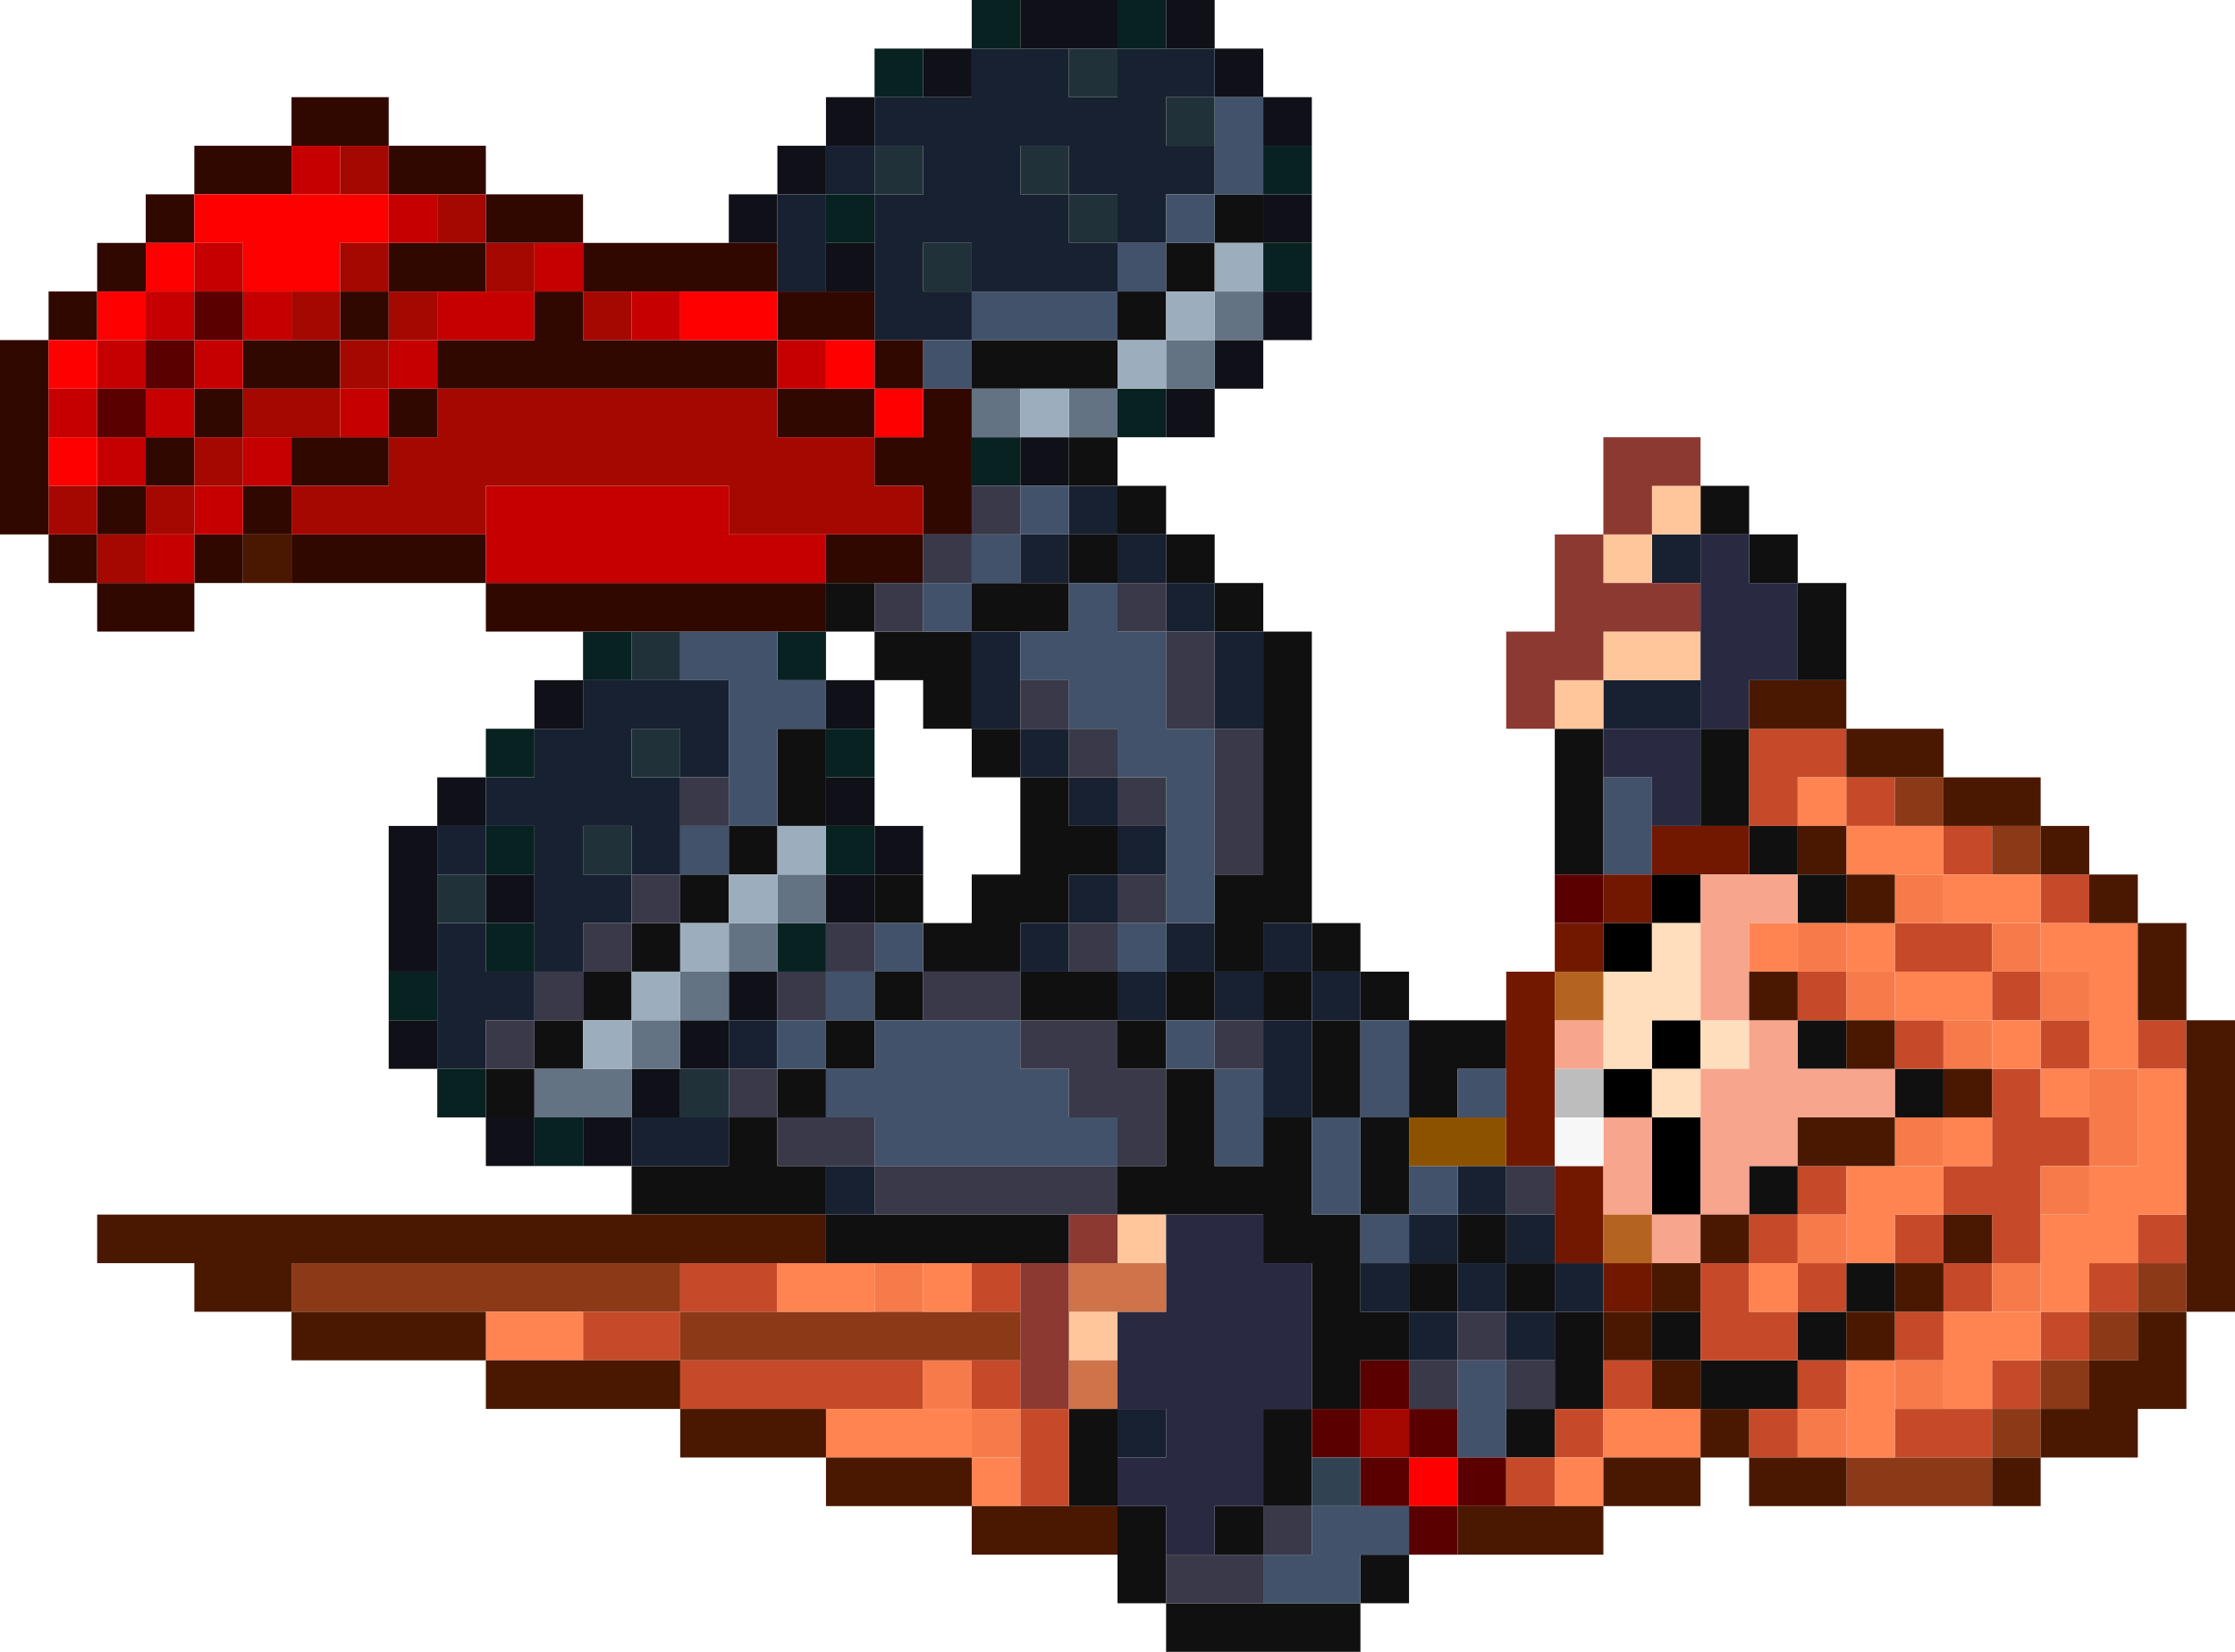
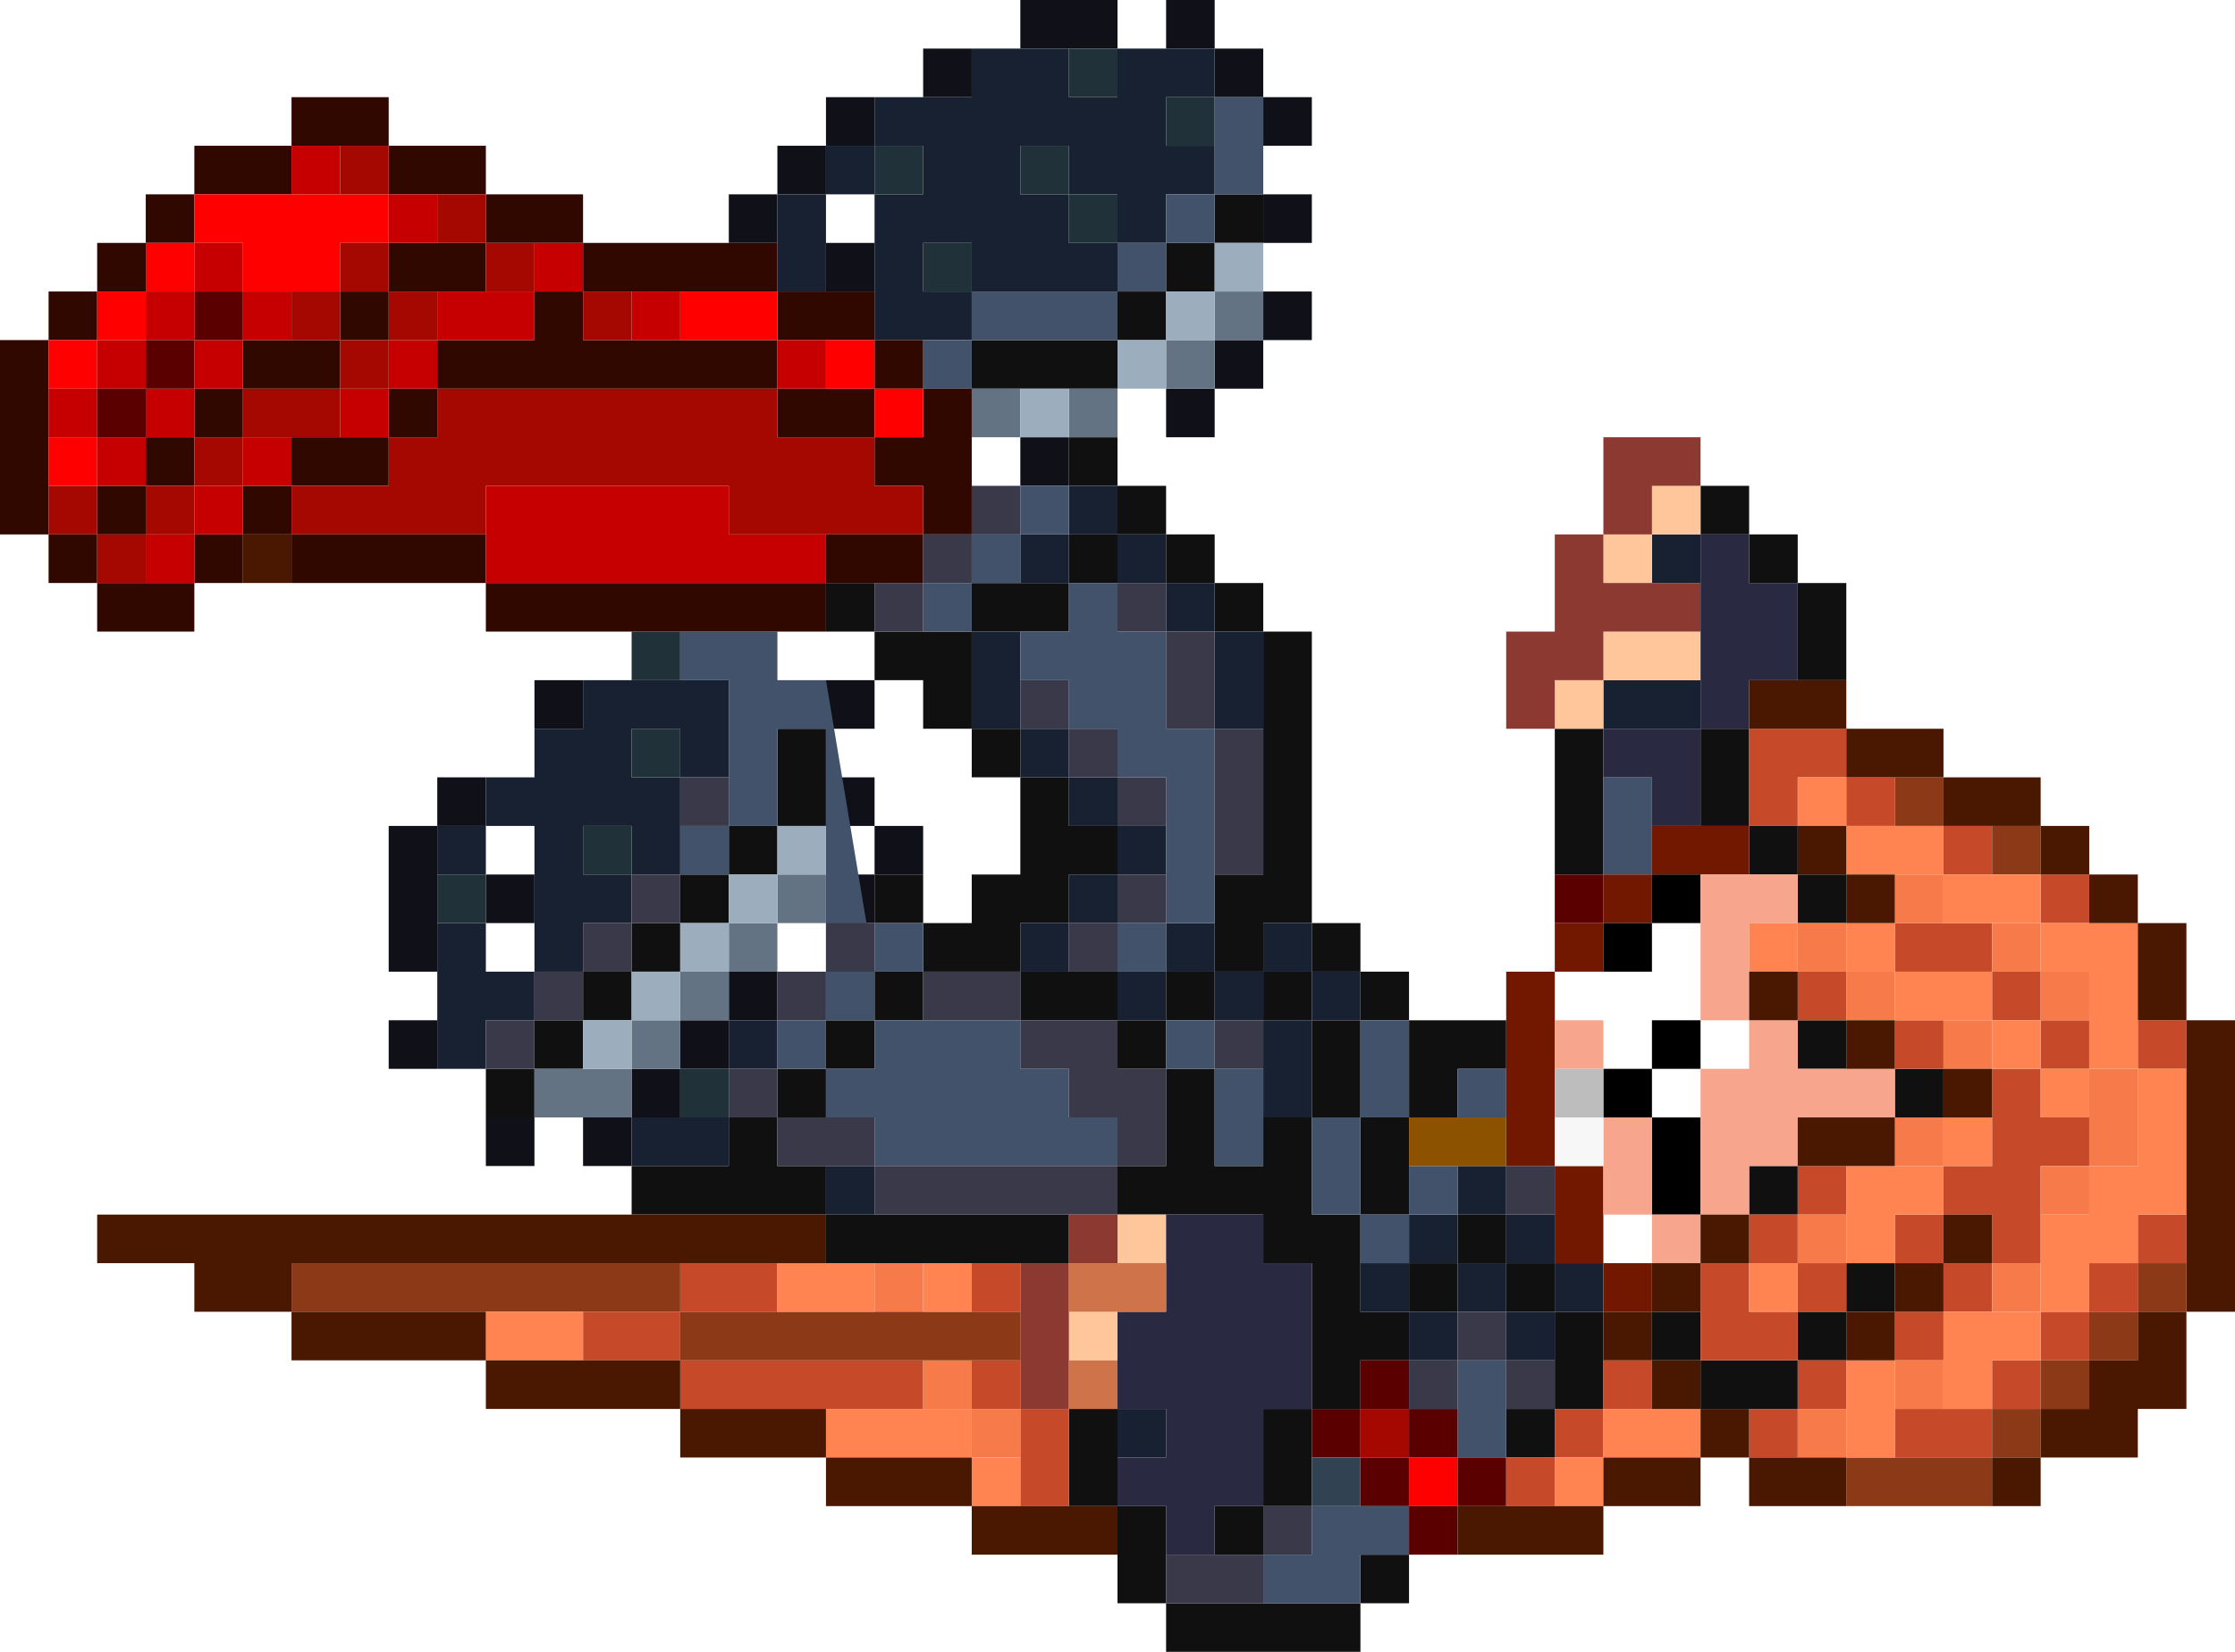
<svg xmlns="http://www.w3.org/2000/svg" height="34.0px" width="46.0px">
  <g transform="matrix(1.0, 0.0, 0.0, 1.0, 15.0, -13.0)">
    <path d="M20.0 23.0 L21.0 23.0 21.0 24.0 22.0 24.0 22.0 25.0 23.0 25.0 23.0 27.0 22.0 27.0 22.0 25.0 21.0 25.0 21.0 24.0 20.0 24.0 20.0 23.0 M14.0 45.0 L14.0 46.0 13.0 46.0 13.0 47.0 9.0 47.0 9.0 46.0 8.0 46.0 8.0 45.0 8.0 44.0 7.0 44.0 7.0 42.0 8.0 42.0 8.0 43.0 8.0 44.0 9.0 44.0 9.0 45.0 9.0 46.0 11.0 46.0 13.0 46.0 13.0 45.0 14.0 45.0 M-2.0 38.0 L-2.0 37.0 0.0 37.0 0.0 36.0 1.0 36.0 1.0 37.0 2.0 37.0 2.0 38.0 3.0 38.0 7.0 38.0 7.0 39.0 6.0 39.0 5.0 39.0 4.0 39.0 3.0 39.0 2.0 39.0 2.0 38.0 -2.0 38.0 M8.0 22.0 L8.0 23.0 9.0 23.0 9.0 24.0 10.0 24.0 10.0 25.0 11.0 25.0 11.0 26.0 12.0 26.0 12.0 32.0 13.0 32.0 13.0 33.0 14.0 33.0 14.0 34.0 16.0 34.0 16.0 35.0 15.0 35.0 15.0 36.0 14.0 36.0 14.0 34.0 13.0 34.0 13.0 33.0 12.0 33.0 12.0 32.0 11.0 32.0 11.0 33.0 10.0 33.0 10.0 32.0 10.0 31.0 11.0 31.0 11.0 28.0 11.0 26.0 10.0 26.0 10.0 25.0 9.0 25.0 9.0 24.0 8.0 24.0 8.0 23.0 7.0 23.0 7.0 22.0 8.0 22.0 M17.0 31.0 L17.0 28.0 18.0 28.0 18.0 29.0 18.0 31.0 17.0 31.0 M9.0 18.0 L10.0 18.0 10.0 17.0 11.0 17.0 11.0 18.0 10.0 18.0 10.0 19.0 9.0 19.0 9.0 20.0 8.0 20.0 8.0 21.0 7.0 21.0 6.0 21.0 5.0 21.0 5.0 20.0 8.0 20.0 8.0 19.0 9.0 19.0 9.0 18.0 M7.0 24.0 L8.0 24.0 8.0 25.0 7.0 25.0 7.0 26.0 6.0 26.0 5.0 26.0 5.0 25.0 6.0 25.0 7.0 25.0 7.0 24.0 M20.0 28.0 L21.0 28.0 21.0 30.0 20.0 30.0 20.0 28.0 M21.0 31.0 L21.0 30.0 22.0 30.0 22.0 31.0 23.0 31.0 23.0 32.0 22.0 32.0 22.0 31.0 21.0 31.0 M12.0 33.0 L12.0 34.0 11.0 34.0 11.0 33.0 12.0 33.0 M9.0 35.0 L10.0 35.0 10.0 37.0 11.0 37.0 11.0 36.0 12.0 36.0 12.0 38.0 13.0 38.0 13.0 39.0 13.0 40.0 14.0 40.0 14.0 41.0 13.0 41.0 13.0 42.0 12.0 42.0 12.0 39.0 11.0 39.0 11.0 38.0 9.0 38.0 8.0 38.0 8.0 37.0 9.0 37.0 9.0 35.0 8.0 35.0 8.0 34.0 6.0 34.0 6.0 33.0 7.0 33.0 8.0 33.0 8.0 34.0 9.0 34.0 9.0 33.0 10.0 33.0 10.0 34.0 9.0 34.0 9.0 35.0 M14.0 36.0 L14.0 37.0 14.0 38.0 13.0 38.0 13.0 36.0 12.0 36.0 12.0 34.0 13.0 34.0 13.0 36.0 14.0 36.0 M4.0 34.0 L3.0 34.0 3.0 35.0 2.0 35.0 2.0 36.0 1.0 36.0 1.0 35.0 2.0 35.0 2.0 34.0 3.0 34.0 3.0 33.0 4.0 33.0 4.0 34.0 M21.0 38.0 L21.0 37.0 22.0 37.0 22.0 38.0 21.0 38.0 M24.0 36.0 L24.0 35.0 25.0 35.0 25.0 36.0 24.0 36.0 M23.0 35.0 L22.0 35.0 22.0 34.0 23.0 34.0 23.0 35.0 M6.0 29.0 L7.0 29.0 7.0 30.0 8.0 30.0 8.0 31.0 7.0 31.0 7.0 32.0 6.0 32.0 6.0 33.0 4.0 33.0 4.0 32.0 5.0 32.0 5.0 31.0 6.0 31.0 6.0 29.0 5.0 29.0 5.0 28.0 4.0 28.0 4.0 27.0 3.0 27.0 3.0 26.0 4.0 26.0 5.0 26.0 5.0 28.0 6.0 28.0 6.0 29.0 M4.0 31.0 L4.0 32.0 3.0 32.0 3.0 31.0 4.0 31.0 M3.0 25.0 L3.0 26.0 2.0 26.0 2.0 25.0 3.0 25.0 M0.0 30.0 L1.0 30.0 1.0 28.0 2.0 28.0 2.0 29.0 2.0 30.0 1.0 30.0 1.0 31.0 0.0 31.0 0.0 30.0 M0.0 31.0 L0.0 32.0 -1.0 32.0 -1.0 31.0 0.0 31.0 M-1.0 32.0 L-1.0 33.0 -2.0 33.0 -2.0 34.0 -3.0 34.0 -3.0 35.0 -4.0 35.0 -4.0 34.0 -3.0 34.0 -3.0 33.0 -2.0 33.0 -2.0 32.0 -1.0 32.0 M10.0 45.0 L10.0 44.0 11.0 44.0 11.0 42.0 12.0 42.0 12.0 43.0 12.0 44.0 11.0 44.0 11.0 45.0 10.0 45.0 M15.0 40.0 L14.0 40.0 14.0 39.0 15.0 39.0 15.0 40.0 M19.0 40.0 L20.0 40.0 20.0 41.0 22.0 41.0 22.0 40.0 23.0 40.0 23.0 41.0 22.0 41.0 22.0 42.0 21.0 42.0 20.0 42.0 20.0 41.0 19.0 41.0 19.0 40.0 M16.0 38.0 L16.0 39.0 17.0 39.0 17.0 40.0 18.0 40.0 18.0 41.0 18.0 42.0 17.0 42.0 17.0 41.0 17.0 40.0 16.0 40.0 16.0 39.0 15.0 39.0 15.0 38.0 16.0 38.0 M16.0 42.0 L17.0 42.0 17.0 43.0 16.0 43.0 16.0 42.0 M24.0 39.0 L24.0 40.0 23.0 40.0 23.0 39.0 24.0 39.0 M-5.0 35.0 L-4.0 35.0 -4.0 36.0 -5.0 36.0 -5.0 35.0" fill="#101010" fill-rule="evenodd" stroke="none" />
    <path d="M-2.0 37.0 L-3.0 37.0 -3.0 36.0 -2.0 36.0 -2.0 37.0 M-4.0 37.0 L-5.0 37.0 -5.0 36.0 -4.0 36.0 -4.0 37.0 M-6.0 35.0 L-7.0 35.0 -7.0 34.0 -6.0 34.0 -6.0 35.0 M-7.0 33.0 L-7.0 30.0 -6.0 30.0 -6.0 29.0 -5.0 29.0 -5.0 30.0 -6.0 30.0 -6.0 31.0 -6.0 32.0 -6.0 33.0 -7.0 33.0 M-4.0 28.0 L-4.0 27.0 -3.0 27.0 -3.0 28.0 -4.0 28.0 M0.0 18.0 L0.0 17.0 1.0 17.0 1.0 16.0 2.0 16.0 2.0 15.0 3.0 15.0 3.0 16.0 2.0 16.0 2.0 17.0 1.0 17.0 1.0 18.0 0.0 18.0 M4.0 14.0 L5.0 14.0 5.0 15.0 4.0 15.0 4.0 14.0 M6.0 13.0 L8.0 13.0 8.0 14.0 7.0 14.0 6.0 14.0 6.0 13.0 M9.0 13.0 L10.0 13.0 10.0 14.0 11.0 14.0 11.0 15.0 12.0 15.0 12.0 16.0 11.0 16.0 11.0 15.0 10.0 15.0 10.0 14.0 9.0 14.0 9.0 13.0 M12.0 17.0 L12.0 18.0 11.0 18.0 11.0 17.0 12.0 17.0 M12.0 19.0 L12.0 20.0 11.0 20.0 11.0 21.0 10.0 21.0 10.0 22.0 9.0 22.0 9.0 21.0 10.0 21.0 10.0 20.0 11.0 20.0 11.0 19.0 12.0 19.0 M3.0 18.0 L3.0 19.0 2.0 19.0 2.0 18.0 3.0 18.0 M6.0 22.0 L7.0 22.0 7.0 23.0 6.0 23.0 6.0 22.0 M3.0 27.0 L3.0 28.0 2.0 28.0 2.0 27.0 3.0 27.0 M3.0 29.0 L3.0 30.0 4.0 30.0 4.0 31.0 3.0 31.0 3.0 32.0 2.0 32.0 2.0 31.0 3.0 31.0 3.0 30.0 2.0 30.0 2.0 29.0 3.0 29.0 M1.0 33.0 L1.0 34.0 0.0 34.0 0.0 35.0 -1.0 35.0 -1.0 34.0 0.0 34.0 0.0 33.0 1.0 33.0 M-4.0 31.0 L-4.0 32.0 -5.0 32.0 -5.0 31.0 -4.0 31.0 M-2.0 35.0 L-1.0 35.0 -1.0 36.0 -2.0 36.0 -2.0 35.0" fill="#101018" fill-rule="evenodd" stroke="none" />
    <path d="M7.0 14.0 L7.0 15.0 8.0 15.0 8.0 14.0 9.0 14.0 10.0 14.0 10.0 15.0 9.0 15.0 9.0 16.0 10.0 16.0 10.0 17.0 9.0 17.0 9.0 18.0 8.0 18.0 8.0 19.0 5.0 19.0 5.0 20.0 4.0 20.0 3.0 20.0 3.0 19.0 3.0 18.0 3.0 17.0 4.0 17.0 4.0 16.0 3.0 16.0 3.0 15.0 4.0 15.0 5.0 15.0 5.0 14.0 6.0 14.0 7.0 14.0 M5.0 19.0 L5.0 18.0 4.0 18.0 4.0 19.0 5.0 19.0 M8.0 18.0 L8.0 17.0 7.0 17.0 7.0 16.0 6.0 16.0 6.0 17.0 7.0 17.0 7.0 18.0 8.0 18.0 M2.0 17.0 L2.0 16.0 3.0 16.0 3.0 17.0 2.0 17.0 2.0 18.0 2.0 19.0 1.0 19.0 1.0 18.0 1.0 17.0 2.0 17.0 M7.0 23.0 L8.0 23.0 8.0 24.0 9.0 24.0 9.0 25.0 10.0 25.0 10.0 26.0 11.0 26.0 11.0 28.0 10.0 28.0 10.0 26.0 9.0 26.0 9.0 25.0 8.0 25.0 8.0 24.0 7.0 24.0 7.0 23.0 M10.0 32.0 L10.0 33.0 11.0 33.0 11.0 32.0 12.0 32.0 12.0 33.0 13.0 33.0 13.0 34.0 12.0 34.0 12.0 36.0 11.0 36.0 11.0 35.0 11.0 34.0 10.0 34.0 10.0 33.0 9.0 33.0 9.0 34.0 8.0 34.0 8.0 33.0 9.0 33.0 9.0 32.0 10.0 32.0 M6.0 24.0 L7.0 24.0 7.0 25.0 6.0 25.0 6.0 24.0 M19.0 24.0 L20.0 24.0 20.0 25.0 19.0 25.0 19.0 24.0 M20.0 27.0 L20.0 28.0 18.0 28.0 18.0 27.0 20.0 27.0 M12.0 33.0 L11.0 33.0 11.0 34.0 12.0 34.0 12.0 33.0 M14.0 41.0 L14.0 40.0 13.0 40.0 13.0 39.0 14.0 39.0 14.0 40.0 15.0 40.0 15.0 41.0 14.0 41.0 M3.0 37.0 L3.0 38.0 2.0 38.0 2.0 37.0 3.0 37.0 M15.0 37.0 L16.0 37.0 16.0 38.0 17.0 38.0 17.0 39.0 18.0 39.0 18.0 40.0 17.0 40.0 17.0 39.0 16.0 39.0 16.0 38.0 15.0 38.0 15.0 39.0 14.0 39.0 14.0 38.0 15.0 38.0 15.0 37.0 M7.0 33.0 L6.0 33.0 6.0 32.0 7.0 32.0 7.0 31.0 8.0 31.0 8.0 30.0 7.0 30.0 7.0 29.0 6.0 29.0 6.0 28.0 5.0 28.0 5.0 26.0 6.0 26.0 6.0 27.0 6.0 28.0 7.0 28.0 7.0 29.0 8.0 29.0 8.0 30.0 9.0 30.0 9.0 31.0 8.0 31.0 8.0 32.0 7.0 32.0 7.0 33.0 M-1.0 27.0 L0.0 27.0 0.0 29.0 -1.0 29.0 -1.0 28.0 -2.0 28.0 -2.0 29.0 -1.0 29.0 -1.0 30.0 -1.0 31.0 -2.0 31.0 -2.0 32.0 -3.0 32.0 -3.0 33.0 -4.0 33.0 -4.0 32.0 -4.0 31.0 -4.0 30.0 -5.0 30.0 -5.0 29.0 -4.0 29.0 -4.0 28.0 -3.0 28.0 -3.0 27.0 -2.0 27.0 -1.0 27.0 M1.0 34.0 L1.0 35.0 0.0 35.0 0.0 34.0 1.0 34.0 M0.0 36.0 L0.0 37.0 -2.0 37.0 -2.0 36.0 -1.0 36.0 0.0 36.0 M8.0 42.0 L9.0 42.0 9.0 43.0 8.0 43.0 8.0 42.0 M16.0 39.0 L16.0 40.0 17.0 40.0 17.0 41.0 16.0 41.0 16.0 40.0 15.0 40.0 15.0 39.0 16.0 39.0 M-2.0 31.0 L-2.0 30.0 -3.0 30.0 -3.0 31.0 -2.0 31.0 M-6.0 32.0 L-5.0 32.0 -5.0 33.0 -4.0 33.0 -4.0 34.0 -5.0 34.0 -5.0 35.0 -6.0 35.0 -6.0 34.0 -6.0 33.0 -6.0 32.0 M-5.0 31.0 L-6.0 31.0 -6.0 30.0 -5.0 30.0 -5.0 31.0" fill="#182131" fill-rule="evenodd" stroke="none" />
    <path d="M8.0 14.0 L8.0 15.0 7.0 15.0 7.0 14.0 8.0 14.0 M3.0 16.0 L4.0 16.0 4.0 17.0 3.0 17.0 3.0 16.0 M5.0 19.0 L4.0 19.0 4.0 18.0 5.0 18.0 5.0 19.0 M8.0 18.0 L7.0 18.0 7.0 17.0 6.0 17.0 6.0 16.0 7.0 16.0 7.0 17.0 8.0 17.0 8.0 18.0 M10.0 16.0 L9.0 16.0 9.0 15.0 10.0 15.0 10.0 16.0 M-1.0 26.0 L-1.0 27.0 -2.0 27.0 -2.0 26.0 -1.0 26.0 M0.0 35.0 L0.0 36.0 -1.0 36.0 -1.0 35.0 0.0 35.0 M-1.0 29.0 L-2.0 29.0 -2.0 28.0 -1.0 28.0 -1.0 29.0 M-2.0 31.0 L-3.0 31.0 -3.0 30.0 -2.0 30.0 -2.0 31.0 M-6.0 32.0 L-6.0 31.0 -5.0 31.0 -5.0 32.0 -6.0 32.0" fill="#213139" fill-rule="evenodd" stroke="none" />
-     <path d="M-3.0 37.0 L-4.0 37.0 -4.0 36.0 -3.0 36.0 -3.0 37.0 M-5.0 36.0 L-6.0 36.0 -6.0 35.0 -5.0 35.0 -5.0 36.0 M-7.0 34.0 L-7.0 33.0 -6.0 33.0 -6.0 34.0 -7.0 34.0 M-5.0 29.0 L-5.0 28.0 -4.0 28.0 -4.0 29.0 -5.0 29.0 M-3.0 27.0 L-3.0 26.0 -2.0 26.0 -2.0 27.0 -3.0 27.0 M3.0 15.0 L3.0 14.0 4.0 14.0 4.0 15.0 3.0 15.0 M5.0 14.0 L5.0 13.0 6.0 13.0 6.0 14.0 5.0 14.0 M8.0 13.0 L9.0 13.0 9.0 14.0 8.0 14.0 8.0 13.0 M12.0 16.0 L12.0 17.0 11.0 17.0 11.0 16.0 12.0 16.0 M12.0 18.0 L12.0 19.0 11.0 19.0 11.0 18.0 12.0 18.0 M9.0 22.0 L8.0 22.0 8.0 21.0 9.0 21.0 9.0 22.0 M3.0 17.0 L3.0 18.0 2.0 18.0 2.0 17.0 3.0 17.0 M5.0 23.0 L5.0 22.0 6.0 22.0 6.0 23.0 5.0 23.0 M3.0 28.0 L3.0 29.0 2.0 29.0 2.0 28.0 3.0 28.0 M2.0 27.0 L1.0 27.0 1.0 26.0 2.0 26.0 2.0 27.0 M2.0 30.0 L3.0 30.0 3.0 31.0 2.0 31.0 2.0 30.0 M2.0 32.0 L2.0 33.0 1.0 33.0 1.0 32.0 2.0 32.0 M-5.0 30.0 L-4.0 30.0 -4.0 31.0 -5.0 31.0 -5.0 30.0 M-4.0 32.0 L-4.0 33.0 -5.0 33.0 -5.0 32.0 -4.0 32.0" fill="#082121" fill-rule="evenodd" stroke="none" />
-     <path d="M4.0 20.0 L5.0 20.0 5.0 19.0 8.0 19.0 8.0 18.0 9.0 18.0 9.0 17.0 10.0 17.0 10.0 16.0 10.0 15.0 11.0 15.0 11.0 16.0 11.0 17.0 10.0 17.0 10.0 18.0 9.0 18.0 9.0 19.0 8.0 19.0 8.0 20.0 5.0 20.0 5.0 21.0 4.0 21.0 4.0 20.0 M4.0 25.0 L5.0 25.0 5.0 24.0 6.0 24.0 6.0 23.0 7.0 23.0 7.0 24.0 6.0 24.0 6.0 25.0 5.0 25.0 5.0 26.0 4.0 26.0 4.0 25.0 M10.0 31.0 L10.0 32.0 9.0 32.0 9.0 31.0 9.0 30.0 9.0 29.0 8.0 29.0 8.0 28.0 7.0 28.0 7.0 27.0 6.0 27.0 6.0 26.0 7.0 26.0 7.0 25.0 8.0 25.0 8.0 26.0 9.0 26.0 9.0 28.0 10.0 28.0 10.0 31.0 M13.0 34.0 L14.0 34.0 14.0 36.0 13.0 36.0 13.0 34.0 M15.0 36.0 L15.0 35.0 16.0 35.0 16.0 36.0 15.0 36.0 M18.0 29.0 L19.0 29.0 19.0 30.0 19.0 31.0 18.0 31.0 18.0 29.0 M11.0 36.0 L11.0 37.0 10.0 37.0 10.0 35.0 9.0 35.0 9.0 34.0 10.0 34.0 10.0 35.0 11.0 35.0 11.0 36.0 M13.0 39.0 L13.0 38.0 12.0 38.0 12.0 36.0 13.0 36.0 13.0 38.0 14.0 38.0 14.0 39.0 13.0 39.0 M6.0 34.0 L6.0 35.0 7.0 35.0 7.0 36.0 8.0 36.0 8.0 37.0 3.0 37.0 3.0 36.0 2.0 36.0 2.0 35.0 3.0 35.0 3.0 34.0 4.0 34.0 6.0 34.0 M14.0 37.0 L15.0 37.0 15.0 38.0 14.0 38.0 14.0 37.0 M4.0 32.0 L4.0 33.0 3.0 33.0 3.0 32.0 4.0 32.0 M2.0 27.0 L2.0 28.0 1.0 28.0 1.0 30.0 0.0 30.0 0.0 29.0 0.0 27.0 -1.0 27.0 -1.0 26.0 1.0 26.0 1.0 27.0 2.0 27.0 M2.0 33.0 L3.0 33.0 3.0 34.0 2.0 34.0 2.0 35.0 1.0 35.0 1.0 34.0 2.0 34.0 2.0 33.0 M0.0 31.0 L-1.0 31.0 -1.0 30.0 0.0 30.0 0.0 31.0 M8.0 32.0 L9.0 32.0 9.0 33.0 8.0 33.0 8.0 32.0 M11.0 46.0 L11.0 45.0 12.0 45.0 12.0 44.0 13.0 44.0 14.0 44.0 14.0 45.0 13.0 45.0 13.0 46.0 11.0 46.0 M16.0 41.0 L16.0 42.0 16.0 43.0 15.0 43.0 15.0 42.0 15.0 41.0 16.0 41.0" fill="#42526b" fill-rule="evenodd" stroke="none" />
+     <path d="M4.0 20.0 L5.0 20.0 5.0 19.0 8.0 19.0 8.0 18.0 9.0 18.0 9.0 17.0 10.0 17.0 10.0 16.0 10.0 15.0 11.0 15.0 11.0 16.0 11.0 17.0 10.0 17.0 10.0 18.0 9.0 18.0 9.0 19.0 8.0 19.0 8.0 20.0 5.0 20.0 5.0 21.0 4.0 21.0 4.0 20.0 M4.0 25.0 L5.0 25.0 5.0 24.0 6.0 24.0 6.0 23.0 7.0 23.0 7.0 24.0 6.0 24.0 6.0 25.0 5.0 25.0 5.0 26.0 4.0 26.0 4.0 25.0 M10.0 31.0 L10.0 32.0 9.0 32.0 9.0 31.0 9.0 30.0 9.0 29.0 8.0 29.0 8.0 28.0 7.0 28.0 7.0 27.0 6.0 27.0 6.0 26.0 7.0 26.0 7.0 25.0 8.0 25.0 8.0 26.0 9.0 26.0 9.0 28.0 10.0 28.0 10.0 31.0 M13.0 34.0 L14.0 34.0 14.0 36.0 13.0 36.0 13.0 34.0 M15.0 36.0 L15.0 35.0 16.0 35.0 16.0 36.0 15.0 36.0 M18.0 29.0 L19.0 29.0 19.0 30.0 19.0 31.0 18.0 31.0 18.0 29.0 M11.0 36.0 L11.0 37.0 10.0 37.0 10.0 35.0 9.0 35.0 9.0 34.0 10.0 34.0 10.0 35.0 11.0 35.0 11.0 36.0 M13.0 39.0 L13.0 38.0 12.0 38.0 12.0 36.0 13.0 36.0 13.0 38.0 14.0 38.0 14.0 39.0 13.0 39.0 M6.0 34.0 L6.0 35.0 7.0 35.0 7.0 36.0 8.0 36.0 8.0 37.0 3.0 37.0 3.0 36.0 2.0 36.0 2.0 35.0 3.0 35.0 3.0 34.0 4.0 34.0 6.0 34.0 M14.0 37.0 L15.0 37.0 15.0 38.0 14.0 38.0 14.0 37.0 M4.0 32.0 L4.0 33.0 3.0 33.0 3.0 32.0 4.0 32.0 M2.0 27.0 L2.0 28.0 1.0 28.0 1.0 30.0 0.0 30.0 0.0 29.0 0.0 27.0 -1.0 27.0 -1.0 26.0 1.0 26.0 1.0 27.0 2.0 27.0 L3.0 33.0 3.0 34.0 2.0 34.0 2.0 35.0 1.0 35.0 1.0 34.0 2.0 34.0 2.0 33.0 M0.0 31.0 L-1.0 31.0 -1.0 30.0 0.0 30.0 0.0 31.0 M8.0 32.0 L9.0 32.0 9.0 33.0 8.0 33.0 8.0 32.0 M11.0 46.0 L11.0 45.0 12.0 45.0 12.0 44.0 13.0 44.0 14.0 44.0 14.0 45.0 13.0 45.0 13.0 46.0 11.0 46.0 M16.0 41.0 L16.0 42.0 16.0 43.0 15.0 43.0 15.0 42.0 15.0 41.0 16.0 41.0" fill="#42526b" fill-rule="evenodd" stroke="none" />
    <path d="M-3.0 26.0 L-5.0 26.0 -5.0 25.0 -9.0 25.0 -9.0 24.0 -10.0 24.0 -10.0 23.0 -9.0 23.0 -9.0 22.0 -8.0 22.0 -7.0 22.0 -7.0 21.0 -6.0 21.0 -6.0 20.0 -4.0 20.0 -4.0 19.0 -3.0 19.0 -3.0 20.0 -2.0 20.0 -1.0 20.0 1.0 20.0 1.0 19.0 -1.0 19.0 -2.0 19.0 -3.0 19.0 -3.0 18.0 -4.0 18.0 -5.0 18.0 -5.0 17.0 -6.0 17.0 -7.0 17.0 -7.0 16.0 -8.0 16.0 -9.0 16.0 -9.0 17.0 -11.0 17.0 -11.0 18.0 -12.0 18.0 -12.0 19.0 -13.0 19.0 -13.0 20.0 -14.0 20.0 -14.0 21.0 -14.0 22.0 -14.0 23.0 -14.0 24.0 -13.0 24.0 -13.0 23.0 -12.0 23.0 -12.0 22.0 -11.0 22.0 -11.0 21.0 -10.0 21.0 -10.0 22.0 -11.0 22.0 -11.0 23.0 -12.0 23.0 -12.0 24.0 -13.0 24.0 -13.0 25.0 -12.0 25.0 -11.0 25.0 -11.0 24.0 -10.0 24.0 -10.0 25.0 -11.0 25.0 -11.0 26.0 -13.0 26.0 -13.0 25.0 -14.0 25.0 -14.0 24.0 -15.0 24.0 -15.0 20.0 -14.0 20.0 -14.0 19.0 -13.0 19.0 -13.0 18.0 -12.0 18.0 -12.0 17.0 -11.0 17.0 -11.0 16.0 -9.0 16.0 -9.0 15.0 -7.0 15.0 -7.0 16.0 -5.0 16.0 -5.0 17.0 -3.0 17.0 -3.0 18.0 0.0 18.0 1.0 18.0 1.0 19.0 2.0 19.0 3.0 19.0 3.0 20.0 4.0 20.0 4.0 21.0 5.0 21.0 5.0 22.0 5.0 23.0 5.0 24.0 4.0 24.0 4.0 23.0 3.0 23.0 3.0 22.0 4.0 22.0 4.0 21.0 3.0 21.0 3.0 20.0 2.0 20.0 1.0 20.0 1.0 21.0 -6.0 21.0 -6.0 22.0 -7.0 22.0 -7.0 23.0 -9.0 23.0 -9.0 24.0 -5.0 24.0 -5.0 25.0 2.0 25.0 2.0 24.0 4.0 24.0 4.0 25.0 3.0 25.0 2.0 25.0 2.0 26.0 1.0 26.0 -1.0 26.0 -2.0 26.0 -3.0 26.0 M1.0 21.0 L2.0 21.0 3.0 21.0 3.0 22.0 1.0 22.0 1.0 21.0 M-10.0 20.0 L-9.0 20.0 -8.0 20.0 -8.0 21.0 -10.0 21.0 -10.0 20.0 M-7.0 18.0 L-6.0 18.0 -5.0 18.0 -5.0 19.0 -6.0 19.0 -7.0 19.0 -7.0 18.0 M-7.0 19.0 L-7.0 20.0 -8.0 20.0 -8.0 19.0 -7.0 19.0" fill="#310800" fill-rule="evenodd" stroke="none" />
    <path d="M4.0 21.0 L4.0 22.0 3.0 22.0 3.0 21.0 2.0 21.0 2.0 20.0 3.0 20.0 3.0 21.0 4.0 21.0 M-1.0 19.0 L1.0 19.0 1.0 20.0 -1.0 20.0 -1.0 19.0 M14.0 43.0 L15.0 43.0 15.0 44.0 14.0 44.0 14.0 43.0 M-11.0 18.0 L-11.0 17.0 -9.0 17.0 -8.0 17.0 -7.0 17.0 -7.0 18.0 -8.0 18.0 -8.0 19.0 -9.0 19.0 -10.0 19.0 -10.0 18.0 -11.0 18.0 -11.0 19.0 -12.0 19.0 -12.0 18.0 -11.0 18.0 M-12.0 19.0 L-12.0 20.0 -13.0 20.0 -13.0 19.0 -12.0 19.0 M-13.0 20.0 L-13.0 21.0 -14.0 21.0 -14.0 20.0 -13.0 20.0 M-14.0 22.0 L-13.0 22.0 -13.0 23.0 -14.0 23.0 -14.0 22.0" fill="#ff0000" fill-rule="evenodd" stroke="none" />
    <path d="M2.0 21.0 L1.0 21.0 1.0 20.0 2.0 20.0 2.0 21.0 M-5.0 24.0 L-5.0 23.0 0.0 23.0 0.0 24.0 2.0 24.0 2.0 25.0 -5.0 25.0 -5.0 24.0 M-1.0 19.0 L-1.0 20.0 -2.0 20.0 -2.0 19.0 -1.0 19.0 M-3.0 19.0 L-4.0 19.0 -4.0 20.0 -6.0 20.0 -6.0 21.0 -7.0 21.0 -7.0 22.0 -8.0 22.0 -8.0 21.0 -7.0 21.0 -7.0 20.0 -6.0 20.0 -6.0 19.0 -5.0 19.0 -4.0 19.0 -4.0 18.0 -3.0 18.0 -3.0 19.0 M-9.0 22.0 L-9.0 23.0 -10.0 23.0 -10.0 24.0 -11.0 24.0 -11.0 25.0 -12.0 25.0 -12.0 24.0 -11.0 24.0 -11.0 23.0 -10.0 23.0 -10.0 22.0 -9.0 22.0 M-11.0 18.0 L-10.0 18.0 -10.0 19.0 -9.0 19.0 -9.0 20.0 -10.0 20.0 -10.0 19.0 -11.0 19.0 -11.0 20.0 -12.0 20.0 -12.0 21.0 -13.0 21.0 -13.0 20.0 -12.0 20.0 -12.0 19.0 -11.0 19.0 -11.0 18.0 M-7.0 18.0 L-7.0 17.0 -6.0 17.0 -6.0 18.0 -7.0 18.0 M-8.0 17.0 L-9.0 17.0 -9.0 16.0 -8.0 16.0 -8.0 17.0 M-12.0 21.0 L-11.0 21.0 -11.0 20.0 -10.0 20.0 -10.0 21.0 -11.0 21.0 -11.0 22.0 -12.0 22.0 -12.0 23.0 -13.0 23.0 -13.0 22.0 -14.0 22.0 -14.0 21.0 -13.0 21.0 -13.0 22.0 -12.0 22.0 -12.0 21.0" fill="#c60000" fill-rule="evenodd" stroke="none" />
    <path d="M3.0 22.0 L3.0 23.0 4.0 23.0 4.0 24.0 2.0 24.0 0.0 24.0 0.0 23.0 -5.0 23.0 -5.0 24.0 -9.0 24.0 -9.0 23.0 -7.0 23.0 -7.0 22.0 -6.0 22.0 -6.0 21.0 1.0 21.0 1.0 22.0 3.0 22.0 M-2.0 20.0 L-3.0 20.0 -3.0 19.0 -2.0 19.0 -2.0 20.0 M-8.0 22.0 L-9.0 22.0 -10.0 22.0 -10.0 21.0 -8.0 21.0 -8.0 20.0 -9.0 20.0 -9.0 19.0 -8.0 19.0 -8.0 18.0 -7.0 18.0 -7.0 19.0 -6.0 19.0 -6.0 20.0 -7.0 20.0 -7.0 21.0 -8.0 21.0 -8.0 22.0 M13.0 43.0 L13.0 42.0 14.0 42.0 14.0 43.0 13.0 43.0 M-7.0 17.0 L-8.0 17.0 -8.0 16.0 -7.0 16.0 -7.0 17.0 M-6.0 17.0 L-5.0 17.0 -5.0 18.0 -4.0 18.0 -4.0 19.0 -5.0 19.0 -5.0 18.0 -6.0 18.0 -6.0 17.0 M-13.0 23.0 L-13.0 24.0 -14.0 24.0 -14.0 23.0 -13.0 23.0 M-11.0 23.0 L-11.0 24.0 -12.0 24.0 -12.0 23.0 -11.0 23.0 -11.0 22.0 -10.0 22.0 -10.0 23.0 -11.0 23.0 M-12.0 24.0 L-12.0 25.0 -13.0 25.0 -13.0 24.0 -12.0 24.0 M-7.0 19.0 L-8.0 19.0 -8.0 20.0 -7.0 20.0 -7.0 19.0" fill="#a50800" fill-rule="evenodd" stroke="none" />
    <path d="M4.0 24.0 L5.0 24.0 5.0 23.0 6.0 23.0 6.0 24.0 5.0 24.0 5.0 25.0 4.0 25.0 4.0 24.0 M11.0 28.0 L11.0 31.0 10.0 31.0 10.0 28.0 9.0 28.0 9.0 26.0 8.0 26.0 8.0 25.0 9.0 25.0 9.0 26.0 10.0 26.0 10.0 28.0 11.0 28.0 M9.0 35.0 L9.0 37.0 8.0 37.0 8.0 38.0 7.0 38.0 3.0 38.0 3.0 37.0 8.0 37.0 8.0 36.0 7.0 36.0 7.0 35.0 6.0 35.0 6.0 34.0 8.0 34.0 8.0 35.0 9.0 35.0 M11.0 35.0 L10.0 35.0 10.0 34.0 11.0 34.0 11.0 35.0 M8.0 33.0 L7.0 33.0 7.0 32.0 8.0 32.0 8.0 31.0 9.0 31.0 9.0 32.0 8.0 32.0 8.0 33.0 M6.0 33.0 L6.0 34.0 4.0 34.0 4.0 33.0 6.0 33.0 M2.0 36.0 L3.0 36.0 3.0 37.0 2.0 37.0 1.0 37.0 1.0 36.0 0.0 36.0 0.0 35.0 1.0 35.0 1.0 36.0 2.0 36.0 M16.0 37.0 L17.0 37.0 17.0 38.0 16.0 38.0 16.0 37.0 M6.0 27.0 L7.0 27.0 7.0 28.0 8.0 28.0 8.0 29.0 9.0 29.0 9.0 30.0 8.0 30.0 8.0 29.0 7.0 29.0 7.0 28.0 6.0 28.0 6.0 27.0 M3.0 32.0 L3.0 33.0 2.0 33.0 2.0 32.0 3.0 32.0 M4.0 25.0 L4.0 26.0 3.0 26.0 3.0 25.0 4.0 25.0 M0.0 29.0 L0.0 30.0 -1.0 30.0 -1.0 29.0 0.0 29.0 M-1.0 31.0 L-1.0 32.0 -2.0 32.0 -2.0 31.0 -1.0 31.0 M1.0 33.0 L2.0 33.0 2.0 34.0 1.0 34.0 1.0 33.0 M9.0 45.0 L10.0 45.0 11.0 45.0 11.0 46.0 9.0 46.0 9.0 45.0 M14.0 42.0 L14.0 41.0 15.0 41.0 15.0 40.0 16.0 40.0 16.0 41.0 17.0 41.0 17.0 42.0 16.0 42.0 16.0 41.0 15.0 41.0 15.0 42.0 14.0 42.0 M12.0 44.0 L12.0 45.0 11.0 45.0 11.0 44.0 12.0 44.0 M-4.0 33.0 L-3.0 33.0 -3.0 32.0 -2.0 32.0 -2.0 33.0 -3.0 33.0 -3.0 34.0 -4.0 34.0 -4.0 35.0 -5.0 35.0 -5.0 34.0 -4.0 34.0 -4.0 33.0" fill="#39394a" fill-rule="evenodd" stroke="none" />
    <path d="M5.0 22.0 L5.0 21.0 6.0 21.0 6.0 22.0 5.0 22.0 M9.0 20.0 L10.0 20.0 10.0 19.0 11.0 19.0 11.0 20.0 10.0 20.0 10.0 21.0 9.0 21.0 9.0 20.0 M7.0 22.0 L7.0 21.0 8.0 21.0 8.0 22.0 7.0 22.0 M2.0 31.0 L2.0 32.0 1.0 32.0 1.0 31.0 2.0 31.0 M-1.0 33.0 L0.0 33.0 0.0 32.0 1.0 32.0 1.0 33.0 0.0 33.0 0.0 34.0 -1.0 34.0 -1.0 35.0 -2.0 35.0 -2.0 34.0 -1.0 34.0 -1.0 33.0 M-2.0 36.0 L-3.0 36.0 -4.0 36.0 -4.0 35.0 -3.0 35.0 -2.0 35.0 -2.0 36.0" fill="#637384" fill-rule="evenodd" stroke="none" />
    <path d="M10.0 19.0 L10.0 20.0 9.0 20.0 9.0 19.0 10.0 19.0 10.0 18.0 11.0 18.0 11.0 19.0 10.0 19.0 M9.0 20.0 L9.0 21.0 8.0 21.0 8.0 20.0 9.0 20.0 M6.0 21.0 L7.0 21.0 7.0 22.0 6.0 22.0 6.0 21.0 M1.0 30.0 L2.0 30.0 2.0 31.0 1.0 31.0 1.0 32.0 0.0 32.0 0.0 33.0 -1.0 33.0 -1.0 32.0 0.0 32.0 0.0 31.0 1.0 31.0 1.0 30.0 M-2.0 33.0 L-1.0 33.0 -1.0 34.0 -2.0 34.0 -2.0 35.0 -3.0 35.0 -3.0 34.0 -2.0 34.0 -2.0 33.0" fill="#9cadbd" fill-rule="evenodd" stroke="none" />
    <path d="M20.0 23.0 L20.0 24.0 19.0 24.0 19.0 23.0 20.0 23.0 M20.0 26.0 L20.0 27.0 18.0 27.0 18.0 28.0 17.0 28.0 17.0 27.0 18.0 27.0 18.0 26.0 20.0 26.0 M18.0 24.0 L19.0 24.0 19.0 25.0 18.0 25.0 18.0 24.0 M8.0 38.0 L9.0 38.0 9.0 39.0 8.0 39.0 8.0 38.0 M8.0 40.0 L8.0 41.0 7.0 41.0 7.0 40.0 8.0 40.0" fill="#ffc69c" fill-rule="evenodd" stroke="none" />
    <path d="M17.0 28.0 L16.0 28.0 16.0 26.0 17.0 26.0 17.0 24.0 18.0 24.0 18.0 22.0 20.0 22.0 20.0 23.0 19.0 23.0 19.0 24.0 18.0 24.0 18.0 25.0 19.0 25.0 20.0 25.0 20.0 26.0 18.0 26.0 18.0 27.0 17.0 27.0 17.0 28.0 M7.0 38.0 L8.0 38.0 8.0 39.0 7.0 39.0 7.0 40.0 7.0 41.0 7.0 42.0 6.0 42.0 6.0 41.0 6.0 40.0 6.0 39.0 7.0 39.0 7.0 38.0" fill="#8c3931" fill-rule="evenodd" stroke="none" />
    <path d="M20.0 24.0 L21.0 24.0 21.0 25.0 22.0 25.0 22.0 27.0 21.0 27.0 21.0 28.0 20.0 28.0 20.0 27.0 20.0 26.0 20.0 25.0 20.0 24.0 M18.0 28.0 L20.0 28.0 20.0 30.0 19.0 30.0 19.0 29.0 18.0 29.0 18.0 28.0 M9.0 38.0 L11.0 38.0 11.0 39.0 12.0 39.0 12.0 42.0 11.0 42.0 11.0 44.0 10.0 44.0 10.0 45.0 9.0 45.0 9.0 44.0 8.0 44.0 8.0 43.0 9.0 43.0 9.0 42.0 8.0 42.0 8.0 41.0 8.0 40.0 9.0 40.0 9.0 39.0 9.0 38.0" fill="#292942" fill-rule="evenodd" stroke="none" />
    <path d="M16.0 34.0 L16.0 33.0 17.0 33.0 17.0 32.0 18.0 32.0 18.0 31.0 19.0 31.0 19.0 32.0 18.0 32.0 18.0 33.0 17.0 33.0 17.0 34.0 17.0 35.0 17.0 36.0 17.0 37.0 16.0 37.0 16.0 36.0 16.0 35.0 16.0 34.0 M20.0 30.0 L21.0 30.0 21.0 31.0 20.0 31.0 19.0 31.0 19.0 30.0 20.0 30.0 M17.0 38.0 L17.0 37.0 18.0 37.0 18.0 38.0 18.0 39.0 17.0 39.0 17.0 38.0 M18.0 40.0 L18.0 39.0 19.0 39.0 19.0 40.0 18.0 40.0" fill="#731800" fill-rule="evenodd" stroke="none" />
    <path d="M14.0 36.0 L15.0 36.0 16.0 36.0 16.0 37.0 15.0 37.0 14.0 37.0 14.0 36.0" fill="#8c5200" fill-rule="evenodd" stroke="none" />
    <path d="M19.0 31.0 L20.0 31.0 20.0 32.0 19.0 32.0 19.0 31.0 M18.0 32.0 L19.0 32.0 19.0 33.0 18.0 33.0 18.0 32.0 M18.0 35.0 L19.0 35.0 19.0 34.0 20.0 34.0 20.0 35.0 19.0 35.0 19.0 36.0 20.0 36.0 20.0 38.0 19.0 38.0 19.0 36.0 18.0 36.0 18.0 35.0" fill="#000000" fill-rule="evenodd" stroke="none" />
-     <path d="M19.0 32.0 L20.0 32.0 20.0 34.0 19.0 34.0 19.0 35.0 18.0 35.0 18.0 34.0 18.0 33.0 19.0 33.0 19.0 32.0 M20.0 35.0 L20.0 36.0 19.0 36.0 19.0 35.0 20.0 35.0 20.0 34.0 21.0 34.0 21.0 35.0 20.0 35.0" fill="#ffdebd" fill-rule="evenodd" stroke="none" />
    <path d="M20.0 31.0 L21.0 31.0 22.0 31.0 22.0 32.0 21.0 32.0 21.0 33.0 21.0 34.0 22.0 34.0 22.0 35.0 23.0 35.0 24.0 35.0 24.0 36.0 22.0 36.0 22.0 37.0 21.0 37.0 21.0 38.0 20.0 38.0 20.0 36.0 20.0 35.0 21.0 35.0 21.0 34.0 20.0 34.0 20.0 32.0 20.0 31.0 M18.0 34.0 L18.0 35.0 17.0 35.0 17.0 34.0 18.0 34.0 M18.0 38.0 L18.0 37.0 18.0 36.0 19.0 36.0 19.0 38.0 20.0 38.0 20.0 39.0 19.0 39.0 19.0 38.0 18.0 38.0" fill="#f7a58c" fill-rule="evenodd" stroke="none" />
    <path d="M15.0 45.0 L14.0 45.0 14.0 44.0 13.0 44.0 13.0 43.0 12.0 43.0 12.0 42.0 13.0 42.0 13.0 41.0 14.0 41.0 14.0 42.0 13.0 42.0 13.0 43.0 14.0 43.0 14.0 44.0 15.0 44.0 15.0 45.0 M17.0 32.0 L17.0 31.0 18.0 31.0 18.0 32.0 17.0 32.0 M15.0 42.0 L15.0 43.0 14.0 43.0 14.0 42.0 15.0 42.0 M15.0 43.0 L16.0 43.0 16.0 44.0 15.0 44.0 15.0 43.0 M-13.0 21.0 L-12.0 21.0 -12.0 20.0 -11.0 20.0 -11.0 19.0 -10.0 19.0 -10.0 20.0 -11.0 20.0 -11.0 21.0 -12.0 21.0 -12.0 22.0 -13.0 22.0 -13.0 21.0" fill="#5a0000" fill-rule="evenodd" stroke="none" />
-     <path d="M18.0 33.0 L18.0 34.0 17.0 34.0 17.0 33.0 18.0 33.0 M18.0 39.0 L18.0 38.0 19.0 38.0 19.0 39.0 18.0 39.0" fill="#b56321" fill-rule="evenodd" stroke="none" />
    <path d="M17.0 36.0 L17.0 35.0 18.0 35.0 18.0 36.0 17.0 36.0" fill="#bdbdbd" fill-rule="evenodd" stroke="none" />
    <path d="M17.0 37.0 L17.0 36.0 18.0 36.0 18.0 37.0 17.0 37.0" fill="#f7f7f7" fill-rule="evenodd" stroke="none" />
    <path d="M8.0 39.0 L9.0 39.0 9.0 40.0 8.0 40.0 7.0 40.0 7.0 39.0 8.0 39.0 M8.0 41.0 L8.0 42.0 7.0 42.0 7.0 41.0 8.0 41.0" fill="#ce734a" fill-rule="evenodd" stroke="none" />
    <path d="M21.0 30.0 L21.0 28.0 23.0 28.0 23.0 29.0 24.0 29.0 24.0 30.0 23.0 30.0 23.0 29.0 22.0 29.0 22.0 30.0 21.0 30.0 M25.0 30.0 L26.0 30.0 26.0 31.0 25.0 31.0 25.0 30.0 M27.0 31.0 L28.0 31.0 28.0 32.0 27.0 32.0 27.0 31.0 M29.0 34.0 L30.0 34.0 30.0 35.0 29.0 35.0 29.0 34.0 M30.0 38.0 L30.0 39.0 29.0 39.0 29.0 40.0 28.0 40.0 28.0 41.0 27.0 41.0 27.0 42.0 26.0 42.0 26.0 43.0 24.0 43.0 24.0 42.0 25.0 42.0 26.0 42.0 26.0 41.0 27.0 41.0 27.0 40.0 28.0 40.0 28.0 39.0 29.0 39.0 29.0 38.0 30.0 38.0 M20.0 39.0 L21.0 39.0 21.0 38.0 22.0 38.0 22.0 37.0 23.0 37.0 23.0 38.0 22.0 38.0 22.0 39.0 21.0 39.0 21.0 40.0 22.0 40.0 22.0 41.0 20.0 41.0 20.0 40.0 20.0 39.0 M25.0 35.0 L24.0 35.0 24.0 34.0 25.0 34.0 25.0 35.0 M6.0 39.0 L6.0 40.0 5.0 40.0 5.0 39.0 6.0 39.0 M6.0 41.0 L6.0 42.0 7.0 42.0 7.0 44.0 6.0 44.0 6.0 43.0 6.0 42.0 5.0 42.0 5.0 41.0 6.0 41.0 M1.0 40.0 L-1.0 40.0 -1.0 41.0 4.0 41.0 4.0 42.0 2.0 42.0 -1.0 42.0 -1.0 41.0 -3.0 41.0 -3.0 40.0 -1.0 40.0 -1.0 39.0 1.0 39.0 1.0 40.0 M18.0 41.0 L19.0 41.0 19.0 42.0 18.0 42.0 18.0 43.0 17.0 43.0 17.0 42.0 18.0 42.0 18.0 41.0 M21.0 42.0 L22.0 42.0 22.0 41.0 23.0 41.0 23.0 42.0 22.0 42.0 22.0 43.0 21.0 43.0 21.0 42.0 M23.0 40.0 L22.0 40.0 22.0 39.0 23.0 39.0 23.0 40.0 M16.0 43.0 L17.0 43.0 17.0 44.0 16.0 44.0 16.0 43.0 M25.0 32.0 L26.0 32.0 26.0 33.0 24.0 33.0 24.0 32.0 25.0 32.0 M22.0 33.0 L23.0 33.0 23.0 34.0 22.0 34.0 22.0 33.0 M26.0 34.0 L26.0 33.0 27.0 33.0 27.0 34.0 26.0 34.0 M25.0 37.0 L26.0 37.0 26.0 36.0 26.0 35.0 27.0 35.0 27.0 36.0 28.0 36.0 28.0 37.0 27.0 37.0 27.0 38.0 27.0 39.0 26.0 39.0 26.0 40.0 25.0 40.0 25.0 41.0 24.0 41.0 24.0 40.0 25.0 40.0 25.0 39.0 24.0 39.0 24.0 38.0 25.0 38.0 25.0 37.0 M28.0 34.0 L28.0 35.0 27.0 35.0 27.0 34.0 28.0 34.0 M26.0 38.0 L25.0 38.0 25.0 39.0 26.0 39.0 26.0 38.0" fill="#c64a29" fill-rule="evenodd" stroke="none" />
    <path d="M24.0 37.0 L24.0 36.0 25.0 36.0 25.0 37.0 24.0 37.0 M24.0 34.0 L23.0 34.0 23.0 33.0 22.0 33.0 22.0 32.0 23.0 32.0 23.0 33.0 24.0 33.0 24.0 34.0 M6.0 42.0 L6.0 43.0 5.0 43.0 5.0 42.0 4.0 42.0 4.0 41.0 5.0 41.0 5.0 42.0 6.0 42.0 M4.0 39.0 L4.0 40.0 3.0 40.0 3.0 39.0 4.0 39.0 M22.0 39.0 L22.0 38.0 23.0 38.0 23.0 39.0 22.0 39.0 M24.0 31.0 L25.0 31.0 25.0 32.0 24.0 32.0 24.0 31.0 M26.0 32.0 L27.0 32.0 27.0 33.0 26.0 33.0 26.0 32.0 M25.0 34.0 L26.0 34.0 26.0 35.0 25.0 35.0 25.0 34.0 M27.0 33.0 L28.0 33.0 28.0 34.0 27.0 34.0 27.0 33.0 M28.0 35.0 L29.0 35.0 29.0 37.0 28.0 37.0 28.0 36.0 28.0 35.0 M27.0 38.0 L27.0 37.0 28.0 37.0 28.0 38.0 27.0 38.0 M27.0 39.0 L27.0 40.0 26.0 40.0 26.0 39.0 27.0 39.0 M25.0 42.0 L24.0 42.0 24.0 41.0 25.0 41.0 25.0 42.0 M22.0 43.0 L22.0 42.0 23.0 42.0 23.0 43.0 22.0 43.0" fill="#f77b4a" fill-rule="evenodd" stroke="none" />
    <path d="M26.0 44.0 L23.0 44.0 23.0 43.0 24.0 43.0 26.0 43.0 26.0 42.0 27.0 42.0 27.0 41.0 28.0 41.0 28.0 40.0 29.0 40.0 29.0 39.0 30.0 39.0 30.0 40.0 29.0 40.0 29.0 41.0 28.0 41.0 28.0 42.0 27.0 42.0 27.0 43.0 26.0 43.0 26.0 44.0 M24.0 29.0 L25.0 29.0 25.0 30.0 24.0 30.0 24.0 29.0 M26.0 30.0 L27.0 30.0 27.0 31.0 26.0 31.0 26.0 30.0 M6.0 40.0 L6.0 41.0 5.0 41.0 4.0 41.0 -1.0 41.0 -1.0 40.0 1.0 40.0 3.0 40.0 4.0 40.0 5.0 40.0 6.0 40.0 M-5.0 40.0 L-9.0 40.0 -9.0 39.0 -1.0 39.0 -1.0 40.0 -3.0 40.0 -5.0 40.0" fill="#8c3918" fill-rule="evenodd" stroke="none" />
    <path d="M28.0 32.0 L29.0 32.0 29.0 34.0 29.0 35.0 28.0 35.0 28.0 34.0 28.0 33.0 27.0 33.0 27.0 32.0 28.0 32.0 M30.0 35.0 L30.0 38.0 29.0 38.0 29.0 39.0 28.0 39.0 28.0 40.0 27.0 40.0 27.0 39.0 27.0 38.0 28.0 38.0 28.0 37.0 29.0 37.0 29.0 35.0 30.0 35.0 M22.0 30.0 L22.0 29.0 23.0 29.0 23.0 30.0 24.0 30.0 25.0 30.0 25.0 31.0 26.0 31.0 27.0 31.0 27.0 32.0 26.0 32.0 25.0 32.0 25.0 31.0 24.0 31.0 23.0 31.0 23.0 30.0 22.0 30.0 M21.0 33.0 L21.0 32.0 22.0 32.0 22.0 33.0 21.0 33.0 M23.0 37.0 L24.0 37.0 25.0 37.0 25.0 36.0 26.0 36.0 26.0 37.0 25.0 37.0 25.0 38.0 24.0 38.0 24.0 39.0 23.0 39.0 23.0 38.0 23.0 37.0 M6.0 43.0 L6.0 44.0 5.0 44.0 5.0 43.0 2.0 43.0 2.0 42.0 4.0 42.0 5.0 42.0 5.0 43.0 6.0 43.0 M4.0 39.0 L5.0 39.0 5.0 40.0 4.0 40.0 4.0 39.0 M3.0 39.0 L3.0 40.0 1.0 40.0 1.0 39.0 2.0 39.0 3.0 39.0 M-3.0 41.0 L-5.0 41.0 -5.0 40.0 -3.0 40.0 -3.0 41.0 M22.0 40.0 L21.0 40.0 21.0 39.0 22.0 39.0 22.0 40.0 M17.0 43.0 L18.0 43.0 18.0 42.0 19.0 42.0 20.0 42.0 20.0 43.0 18.0 43.0 18.0 44.0 17.0 44.0 17.0 43.0 M23.0 32.0 L24.0 32.0 24.0 33.0 26.0 33.0 26.0 34.0 27.0 34.0 27.0 35.0 28.0 35.0 28.0 36.0 27.0 36.0 27.0 35.0 26.0 35.0 26.0 34.0 25.0 34.0 24.0 34.0 24.0 33.0 23.0 33.0 23.0 32.0 M24.0 43.0 L23.0 43.0 23.0 42.0 23.0 41.0 24.0 41.0 24.0 42.0 24.0 43.0 M26.0 40.0 L27.0 40.0 27.0 41.0 26.0 41.0 26.0 42.0 25.0 42.0 25.0 41.0 25.0 40.0 26.0 40.0" fill="#ff8452" fill-rule="evenodd" stroke="none" />
    <path d="M23.0 27.0 L23.0 28.0 25.0 28.0 25.0 29.0 27.0 29.0 27.0 30.0 28.0 30.0 28.0 31.0 29.0 31.0 29.0 32.0 30.0 32.0 30.0 34.0 31.0 34.0 31.0 40.0 30.0 40.0 30.0 42.0 29.0 42.0 29.0 43.0 27.0 43.0 27.0 44.0 26.0 44.0 26.0 43.0 27.0 43.0 27.0 42.0 28.0 42.0 28.0 41.0 29.0 41.0 29.0 40.0 30.0 40.0 30.0 39.0 30.0 38.0 30.0 35.0 30.0 34.0 29.0 34.0 29.0 32.0 28.0 32.0 28.0 31.0 27.0 31.0 27.0 30.0 26.0 30.0 25.0 30.0 25.0 29.0 24.0 29.0 23.0 29.0 23.0 28.0 21.0 28.0 21.0 27.0 22.0 27.0 23.0 27.0 M23.0 44.0 L21.0 44.0 21.0 43.0 20.0 43.0 20.0 44.0 18.0 44.0 18.0 45.0 15.0 45.0 15.0 44.0 16.0 44.0 17.0 44.0 18.0 44.0 18.0 43.0 20.0 43.0 20.0 42.0 19.0 42.0 19.0 41.0 20.0 41.0 20.0 42.0 21.0 42.0 21.0 43.0 22.0 43.0 23.0 43.0 23.0 44.0 M8.0 45.0 L5.0 45.0 5.0 44.0 2.0 44.0 2.0 43.0 -1.0 43.0 -1.0 42.0 -5.0 42.0 -5.0 41.0 -9.0 41.0 -9.0 40.0 -11.0 40.0 -11.0 39.0 -13.0 39.0 -13.0 38.0 -2.0 38.0 2.0 38.0 2.0 39.0 1.0 39.0 -1.0 39.0 -9.0 39.0 -9.0 40.0 -5.0 40.0 -5.0 41.0 -3.0 41.0 -1.0 41.0 -1.0 42.0 2.0 42.0 2.0 43.0 5.0 43.0 5.0 44.0 6.0 44.0 7.0 44.0 8.0 44.0 8.0 45.0 M-9.0 25.0 L-10.0 25.0 -10.0 24.0 -9.0 24.0 -9.0 25.0 M20.0 38.0 L21.0 38.0 21.0 39.0 20.0 39.0 20.0 38.0 M22.0 37.0 L22.0 36.0 24.0 36.0 24.0 37.0 23.0 37.0 22.0 37.0 M24.0 35.0 L23.0 35.0 23.0 34.0 24.0 34.0 24.0 35.0 M22.0 34.0 L21.0 34.0 21.0 33.0 22.0 33.0 22.0 34.0 M25.0 36.0 L25.0 35.0 26.0 35.0 26.0 36.0 25.0 36.0 M18.0 40.0 L19.0 40.0 19.0 39.0 20.0 39.0 20.0 40.0 19.0 40.0 19.0 41.0 18.0 41.0 18.0 40.0 M23.0 41.0 L23.0 40.0 24.0 40.0 24.0 39.0 25.0 39.0 25.0 40.0 24.0 40.0 24.0 41.0 23.0 41.0 M22.0 30.0 L23.0 30.0 23.0 31.0 24.0 31.0 24.0 32.0 23.0 32.0 23.0 31.0 22.0 31.0 22.0 30.0 M26.0 38.0 L26.0 39.0 25.0 39.0 25.0 38.0 26.0 38.0" fill="#4a1800" fill-rule="evenodd" stroke="none" />
    <path d="M12.0 43.0 L13.0 43.0 13.0 44.0 12.0 44.0 12.0 43.0" fill="#314252" fill-rule="evenodd" stroke="none" />
  </g>
</svg>